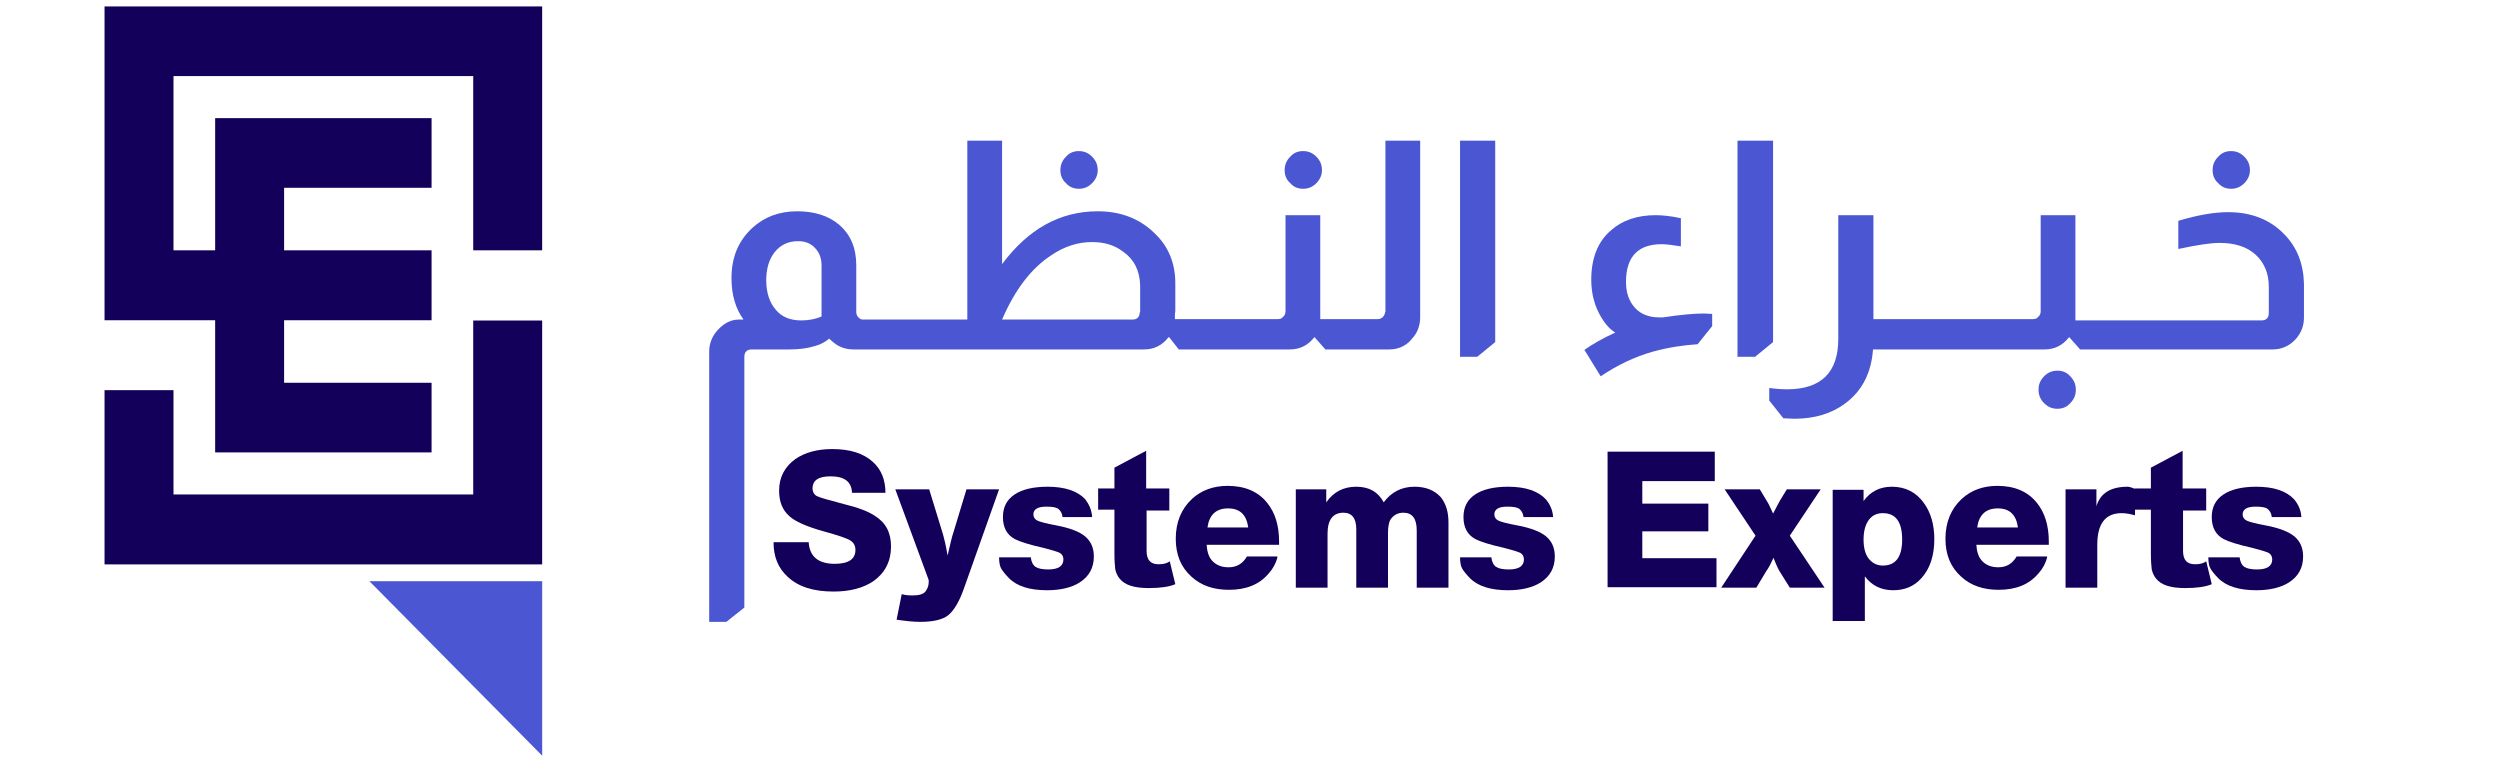
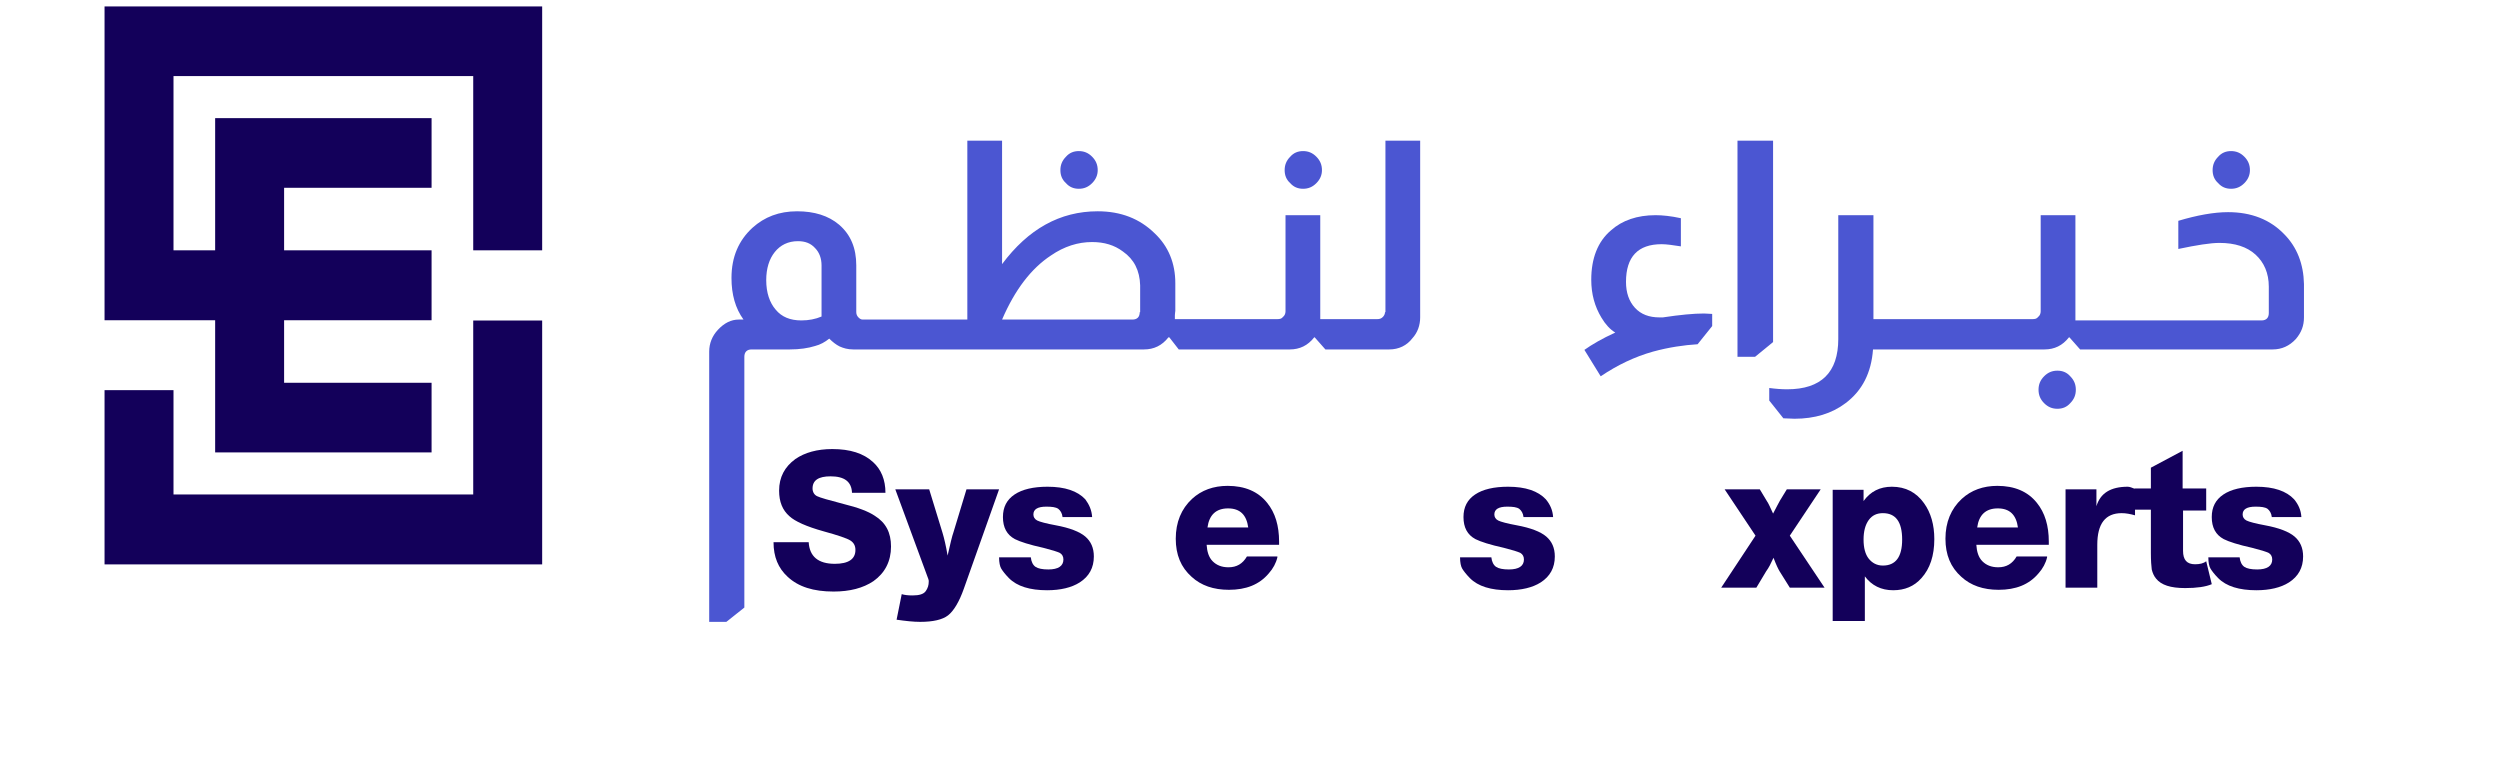
<svg xmlns="http://www.w3.org/2000/svg" width="165" height="50" viewBox="0 0 165 50" fill="none">
  <path d="M31.233 21.136V32.635H11.451V25.75H6.9V37.25H35.783V21.154H31.233V21.136Z" fill="#13005A" />
  <path d="M35.783 0.425V16.521H31.233V5.021H11.451V16.521H14.2V7.797H28.484V12.394H18.751V16.521H28.484V21.136H18.751V25.263H28.484V29.859H14.2V21.136H6.9V0.425H35.783Z" fill="#13005A" />
-   <path d="M27.722 38.357C25.846 38.357 24.379 38.357 24.379 38.357L35.784 49.875V38.357C35.784 38.357 31.084 38.357 27.722 38.357Z" fill="#4B56D2" />
  <path d="M58.44 32.525H56.232C56.204 31.781 55.722 31.438 54.817 31.438C54.024 31.438 53.628 31.696 53.628 32.239C53.628 32.467 53.741 32.667 53.94 32.753C54.109 32.839 54.704 33.011 55.694 33.268C56.628 33.496 57.307 33.754 57.732 34.039C58.468 34.497 58.807 35.154 58.807 36.069C58.807 37.041 58.411 37.813 57.647 38.356C56.968 38.813 56.09 39.042 55.015 39.042C53.685 39.042 52.694 38.727 51.987 38.07C51.364 37.498 51.053 36.755 51.053 35.783H53.373C53.43 36.726 53.996 37.212 55.1 37.212C56.005 37.212 56.458 36.898 56.458 36.298C56.458 36.012 56.345 35.812 56.119 35.669C55.892 35.526 55.298 35.326 54.364 35.069C53.232 34.754 52.468 34.411 52.1 34.068C51.647 33.668 51.421 33.125 51.421 32.382C51.421 31.496 51.789 30.81 52.496 30.295C53.119 29.866 53.94 29.638 54.93 29.638C56.119 29.638 56.996 29.924 57.619 30.495C58.157 30.981 58.44 31.667 58.44 32.525Z" fill="#13005A" />
  <path d="M65.939 32.296L63.618 38.842C63.307 39.728 62.939 40.328 62.571 40.614C62.203 40.9 61.58 41.043 60.731 41.043C60.279 41.043 59.769 40.985 59.175 40.9L59.514 39.213C59.684 39.27 59.939 39.299 60.222 39.299C60.675 39.299 60.958 39.213 61.099 39.013C61.241 38.813 61.297 38.613 61.297 38.384C61.297 38.327 61.297 38.27 61.269 38.213L59.09 32.296H61.326L62.203 35.154C62.316 35.526 62.429 36.012 62.543 36.669C62.712 35.926 62.826 35.412 62.939 35.097L63.788 32.296H65.939Z" fill="#13005A" />
  <path d="M72.081 34.125H70.128C70.1 33.868 69.987 33.697 69.845 33.582C69.675 33.468 69.421 33.439 69.053 33.439C68.487 33.439 68.204 33.611 68.204 33.954C68.204 34.125 68.288 34.268 68.458 34.354C68.628 34.44 69.053 34.554 69.675 34.668C70.609 34.84 71.26 35.097 71.628 35.411C71.996 35.726 72.194 36.155 72.194 36.726C72.194 37.47 71.883 38.041 71.26 38.441C70.722 38.784 69.987 38.956 69.109 38.956C67.977 38.956 67.128 38.699 66.59 38.156C66.336 37.898 66.166 37.67 66.081 37.527C65.996 37.384 65.939 37.127 65.939 36.784H68.034C68.062 37.069 68.175 37.298 68.345 37.412C68.515 37.527 68.798 37.584 69.194 37.584C69.845 37.584 70.185 37.355 70.185 36.926C70.185 36.726 70.1 36.584 69.958 36.498C69.788 36.412 69.421 36.298 68.855 36.155C67.949 35.955 67.326 35.755 66.987 35.583C66.449 35.297 66.194 34.811 66.194 34.125C66.194 33.468 66.449 32.982 66.958 32.639C67.468 32.296 68.204 32.124 69.138 32.124C70.298 32.124 71.119 32.41 71.628 32.953C71.883 33.296 72.053 33.668 72.081 34.125Z" fill="#13005A" />
-   <path d="M77.175 32.296V33.697H75.675V36.355C75.675 36.955 75.929 37.241 76.467 37.241C76.778 37.241 77.033 37.184 77.203 37.041L77.571 38.556C77.175 38.727 76.58 38.813 75.816 38.813C74.854 38.813 74.231 38.613 73.892 38.184C73.75 38.013 73.665 37.813 73.609 37.584C73.58 37.355 73.552 37.012 73.552 36.498V33.639H72.477V32.239H73.552V30.867L75.646 29.752V32.239H77.175V32.296Z" fill="#13005A" />
  <path d="M84.307 36.784C84.222 37.155 84.024 37.527 83.741 37.841C83.118 38.584 82.241 38.927 81.109 38.927C80.09 38.927 79.269 38.642 78.647 38.07C77.939 37.441 77.6 36.612 77.6 35.554C77.6 34.468 77.968 33.582 78.675 32.925C79.298 32.353 80.09 32.067 81.024 32.067C82.156 32.067 83.034 32.439 83.628 33.182C84.166 33.84 84.42 34.697 84.42 35.755C84.42 35.84 84.42 35.898 84.42 35.955H79.637C79.666 36.412 79.779 36.784 80.034 37.041C80.288 37.298 80.628 37.441 81.081 37.441C81.618 37.441 82.015 37.212 82.298 36.726H84.307V36.784ZM82.383 34.811C82.269 33.982 81.845 33.554 81.052 33.554C80.26 33.554 79.807 33.982 79.694 34.811H82.383Z" fill="#13005A" />
-   <path d="M87.533 32.296V33.153C88.014 32.467 88.665 32.124 89.514 32.124C90.363 32.124 90.957 32.467 91.325 33.153C91.835 32.467 92.514 32.124 93.363 32.124C94.099 32.124 94.665 32.353 95.089 32.81C95.429 33.239 95.599 33.782 95.599 34.468V38.784H93.504V35.011C93.504 34.24 93.222 33.839 92.627 33.839C92.231 33.839 91.948 34.011 91.75 34.325C91.665 34.497 91.608 34.783 91.608 35.183V38.784H89.514V34.926C89.514 34.211 89.231 33.839 88.665 33.839C87.986 33.839 87.618 34.297 87.618 35.212V38.784H85.523V32.296H87.533Z" fill="#13005A" />
  <path d="M102.505 34.125H100.552C100.524 33.868 100.41 33.697 100.269 33.582C100.099 33.468 99.844 33.439 99.477 33.439C98.91 33.439 98.627 33.611 98.627 33.954C98.627 34.125 98.712 34.268 98.882 34.354C99.052 34.44 99.477 34.554 100.099 34.668C101.033 34.84 101.684 35.097 102.052 35.411C102.42 35.726 102.618 36.155 102.618 36.726C102.618 37.47 102.307 38.041 101.684 38.441C101.146 38.784 100.41 38.956 99.533 38.956C98.401 38.956 97.552 38.699 97.014 38.156C96.76 37.898 96.59 37.67 96.505 37.527C96.42 37.384 96.363 37.127 96.363 36.784H98.429C98.458 37.069 98.571 37.298 98.741 37.412C98.91 37.527 99.194 37.584 99.59 37.584C100.241 37.584 100.58 37.355 100.58 36.926C100.58 36.726 100.495 36.584 100.354 36.498C100.184 36.412 99.816 36.298 99.25 36.155C98.344 35.955 97.722 35.755 97.382 35.583C96.844 35.297 96.59 34.811 96.59 34.125C96.59 33.468 96.844 32.982 97.354 32.639C97.863 32.296 98.599 32.124 99.533 32.124C100.693 32.124 101.514 32.41 102.024 32.953C102.307 33.296 102.476 33.668 102.505 34.125Z" fill="#13005A" />
-   <path d="M113.175 29.838V31.753H108.392V33.239H112.751V35.069H108.392V36.841H113.288V38.756H106.1V29.809H113.175V29.838Z" fill="#13005A" />
  <path d="M120.166 32.296L118.128 35.354L120.42 38.785H118.128L117.449 37.698C117.364 37.555 117.222 37.27 117.052 36.812C116.883 37.184 116.741 37.47 116.571 37.698L115.92 38.785H113.6L115.864 35.354L113.826 32.296H116.147L116.628 33.096C116.713 33.211 116.826 33.468 117.024 33.897C117.251 33.468 117.392 33.182 117.477 33.039L117.93 32.296H120.166Z" fill="#13005A" />
  <path d="M122.995 32.296V33.068C123.448 32.439 124.07 32.124 124.863 32.124C125.768 32.124 126.476 32.496 126.985 33.211C127.438 33.839 127.665 34.64 127.665 35.583C127.665 36.669 127.382 37.527 126.815 38.156C126.334 38.699 125.712 38.956 124.948 38.956C124.155 38.956 123.532 38.642 123.08 38.041V40.985H120.957V32.325H122.995V32.296ZM124.268 33.868C123.872 33.868 123.561 34.011 123.334 34.325C123.108 34.64 122.995 35.069 122.995 35.612C122.995 36.155 123.108 36.584 123.334 36.869C123.561 37.155 123.872 37.327 124.268 37.327C125.117 37.327 125.542 36.755 125.542 35.612C125.542 34.44 125.117 33.868 124.268 33.868Z" fill="#13005A" />
  <path d="M135.108 36.784C135.023 37.155 134.825 37.527 134.542 37.841C133.919 38.584 133.042 38.927 131.91 38.927C130.891 38.927 130.07 38.642 129.448 38.07C128.74 37.441 128.4 36.612 128.4 35.554C128.4 34.468 128.768 33.582 129.476 32.925C130.099 32.353 130.891 32.067 131.825 32.067C132.957 32.067 133.834 32.439 134.429 33.182C134.966 33.84 135.221 34.697 135.221 35.755C135.221 35.84 135.221 35.898 135.221 35.955H130.438C130.466 36.412 130.58 36.784 130.834 37.041C131.089 37.298 131.429 37.441 131.882 37.441C132.419 37.441 132.815 37.212 133.098 36.726H135.108V36.784ZM133.183 34.811C133.07 33.982 132.646 33.554 131.853 33.554C131.061 33.554 130.608 33.982 130.495 34.811H133.183Z" fill="#13005A" />
  <path d="M140.911 32.267V34.011C140.6 33.925 140.317 33.868 140.034 33.868C138.958 33.868 138.421 34.554 138.421 35.955V38.784H136.326V32.296H138.364V33.411C138.619 32.553 139.298 32.124 140.43 32.124C140.543 32.124 140.713 32.182 140.911 32.267Z" fill="#13005A" />
  <path d="M145.609 32.296V33.697H144.081V36.355C144.081 36.955 144.336 37.241 144.873 37.241C145.185 37.241 145.439 37.184 145.609 37.041L145.977 38.556C145.581 38.727 144.987 38.813 144.222 38.813C143.26 38.813 142.638 38.613 142.298 38.184C142.156 38.013 142.071 37.813 142.015 37.584C141.987 37.355 141.958 37.012 141.958 36.498V33.639H140.883V32.239H141.958V30.867L144.053 29.752V32.239H145.609V32.296Z" fill="#13005A" />
  <path d="M151.891 34.125H149.939C149.91 33.868 149.797 33.697 149.656 33.582C149.486 33.468 149.231 33.439 148.863 33.439C148.297 33.439 148.014 33.611 148.014 33.954C148.014 34.125 148.099 34.268 148.269 34.354C148.439 34.44 148.863 34.554 149.486 34.668C150.42 34.84 151.071 35.097 151.439 35.411C151.807 35.726 152.005 36.155 152.005 36.726C152.005 37.47 151.693 38.041 151.071 38.441C150.533 38.784 149.797 38.956 148.92 38.956C147.788 38.956 146.939 38.699 146.401 38.156C146.146 37.898 145.976 37.67 145.892 37.527C145.807 37.384 145.75 37.127 145.75 36.784H147.816C147.844 37.069 147.958 37.298 148.127 37.412C148.297 37.527 148.58 37.584 148.976 37.584C149.627 37.584 149.967 37.355 149.967 36.926C149.967 36.726 149.882 36.584 149.741 36.498C149.571 36.412 149.203 36.298 148.637 36.155C147.731 35.955 147.108 35.755 146.769 35.583C146.231 35.297 145.976 34.811 145.976 34.125C145.976 33.468 146.231 32.982 146.741 32.639C147.25 32.296 147.986 32.124 148.92 32.124C150.08 32.124 150.901 32.41 151.41 32.953C151.693 33.296 151.863 33.668 151.891 34.125Z" fill="#13005A" />
  <path d="M71.203 12.459C71.543 12.459 71.826 12.344 72.081 12.087C72.335 11.83 72.449 11.544 72.449 11.23C72.449 10.887 72.335 10.601 72.081 10.344C71.826 10.086 71.543 9.972 71.203 9.972C70.864 9.972 70.581 10.086 70.354 10.344C70.1 10.601 69.986 10.887 69.986 11.23C69.986 11.573 70.1 11.858 70.354 12.087C70.581 12.344 70.864 12.459 71.203 12.459Z" fill="#4B56D2" />
  <path d="M86.004 12.459C86.344 12.459 86.627 12.344 86.881 12.087C87.136 11.83 87.249 11.544 87.249 11.23C87.249 10.887 87.136 10.601 86.881 10.344C86.627 10.086 86.344 9.972 86.004 9.972C85.665 9.972 85.381 10.086 85.155 10.344C84.9 10.601 84.787 10.887 84.787 11.23C84.787 11.573 84.9 11.858 85.155 12.087C85.381 12.344 85.665 12.459 86.004 12.459Z" fill="#4B56D2" />
  <path d="M91.41 20.605C91.41 20.72 91.354 20.834 91.269 20.92C91.156 21.034 91.042 21.062 90.901 21.062H88.127H87.986H87.137V20.777V14.202H84.844V20.548C84.844 20.691 84.788 20.834 84.674 20.92C84.59 21.034 84.476 21.062 84.306 21.062H81.561H81.42H78.165H78.023H77.542C77.542 21.005 77.542 20.92 77.542 20.805C77.542 20.662 77.571 20.577 77.571 20.519V18.69C77.571 17.375 77.118 16.26 76.212 15.403C75.222 14.431 73.976 13.945 72.448 13.945C69.957 13.945 67.863 15.117 66.137 17.432V9.286H63.844V21.091H60.533H60.392H57.137H56.995H56.939C56.825 21.091 56.741 21.034 56.656 20.948C56.571 20.862 56.514 20.748 56.514 20.605V17.518C56.514 16.375 56.146 15.489 55.382 14.831C54.675 14.231 53.741 13.945 52.608 13.945C51.42 13.945 50.458 14.317 49.665 15.031C48.76 15.86 48.278 16.946 48.278 18.347C48.278 19.433 48.533 20.348 49.071 21.091H48.76C48.25 21.091 47.797 21.32 47.373 21.777C47.005 22.177 46.807 22.663 46.807 23.206V41.043H47.939L49.127 40.099V23.549C49.127 23.235 49.297 23.063 49.608 23.063H52.127C52.778 23.063 53.344 22.978 53.797 22.835C54.137 22.749 54.448 22.577 54.731 22.349C54.958 22.577 55.184 22.749 55.41 22.863C55.665 22.978 55.948 23.063 56.316 23.063H57.024H57.165H60.392H60.533H75.505C76.156 23.063 76.693 22.806 77.118 22.263H77.174L77.797 23.063H78.052H78.193H81.448H81.59H85.127C85.778 23.063 86.316 22.806 86.74 22.263H86.769L87.476 23.063H88.014H88.156H91.693C92.316 23.063 92.854 22.806 93.222 22.32C93.561 21.949 93.731 21.463 93.731 20.948V9.286H91.439V20.605H91.41ZM54.222 20.891C53.825 21.062 53.373 21.148 52.892 21.148C52.156 21.148 51.59 20.92 51.193 20.434C50.797 19.976 50.571 19.319 50.571 18.49C50.571 17.718 50.769 17.089 51.137 16.632C51.505 16.175 52.014 15.917 52.665 15.917C53.146 15.917 53.514 16.06 53.797 16.375C54.08 16.661 54.222 17.061 54.222 17.518V20.891ZM75.222 20.605C75.222 20.92 75.052 21.091 74.74 21.091H66.137C66.986 19.119 68.061 17.718 69.363 16.861C70.24 16.26 71.146 15.975 72.08 15.975C72.873 15.975 73.552 16.175 74.118 16.603C74.854 17.118 75.222 17.861 75.25 18.833V20.605H75.222Z" fill="#4B56D2" />
-   <path d="M96.363 23.549H97.495L98.684 22.577V9.286H96.363V23.549Z" fill="#4B56D2" />
  <path d="M109.75 20.948C109.665 20.948 109.608 20.948 109.523 20.948C108.844 20.948 108.306 20.748 107.91 20.319C107.514 19.89 107.316 19.319 107.316 18.604C107.316 16.946 108.108 16.117 109.665 16.117C109.976 16.117 110.4 16.175 110.938 16.26V14.402C110.287 14.259 109.721 14.202 109.268 14.202C108.051 14.202 107.061 14.545 106.325 15.203C105.448 15.946 105.023 17.061 105.023 18.461C105.023 19.405 105.25 20.233 105.702 20.977C105.957 21.405 106.268 21.748 106.608 21.948C105.731 22.349 105.051 22.749 104.57 23.092L105.646 24.835C106.75 24.092 107.882 23.549 109.099 23.206C110.146 22.92 111.136 22.777 112.042 22.72L113.004 21.52V20.719C112.834 20.719 112.636 20.691 112.466 20.691C111.787 20.691 110.882 20.777 109.75 20.948Z" fill="#4B56D2" />
  <path d="M117.023 9.286H114.674V23.549H115.834L117.023 22.577V9.286Z" fill="#4B56D2" />
  <path d="M135.788 24.464C135.449 24.464 135.166 24.578 134.911 24.835C134.656 25.093 134.543 25.379 134.543 25.722C134.543 26.065 134.656 26.351 134.911 26.608C135.166 26.865 135.449 26.979 135.788 26.979C136.128 26.979 136.411 26.865 136.637 26.608C136.892 26.351 137.005 26.065 137.005 25.722C137.005 25.379 136.892 25.093 136.637 24.835C136.411 24.578 136.128 24.464 135.788 24.464Z" fill="#4B56D2" />
  <path d="M147.25 12.459C147.59 12.459 147.873 12.344 148.128 12.087C148.382 11.83 148.495 11.544 148.495 11.23C148.495 10.887 148.382 10.601 148.128 10.344C147.873 10.086 147.59 9.972 147.25 9.972C146.911 9.972 146.628 10.086 146.401 10.344C146.146 10.601 146.033 10.887 146.033 11.23C146.033 11.573 146.146 11.858 146.401 12.087C146.628 12.344 146.911 12.459 147.25 12.459Z" fill="#4B56D2" />
  <path d="M150.76 15.46C149.826 14.488 148.581 14.002 147.052 14.002C146.118 14.002 145.015 14.202 143.769 14.574V16.432C144.986 16.175 145.892 16.032 146.486 16.032C147.505 16.032 148.298 16.289 148.864 16.803C149.43 17.318 149.741 18.033 149.741 18.919V20.662C149.741 20.977 149.571 21.148 149.26 21.148H141.364H141.222H137.968H137.826H136.977V20.862V14.202H134.685V20.548C134.685 20.691 134.628 20.834 134.515 20.919C134.43 21.034 134.317 21.062 134.147 21.062H131.402H131.26H128.005H127.864H124.637H124.496H123.647V14.202H121.326V22.377C121.326 24.578 120.194 25.693 117.958 25.693C117.59 25.693 117.194 25.665 116.77 25.607V26.436L117.703 27.608C117.958 27.608 118.213 27.637 118.439 27.637C119.77 27.637 120.902 27.294 121.807 26.608C122.911 25.779 123.505 24.607 123.619 23.063H124.468H124.609H127.864H128.005H131.26H131.402H134.939C135.59 23.063 136.128 22.806 136.552 22.263H136.581L137.288 23.063H137.826H137.968H141.222H141.364H149.996C150.59 23.063 151.1 22.835 151.524 22.377C151.892 21.949 152.062 21.491 152.062 20.948V18.747C152.034 17.432 151.609 16.317 150.76 15.46Z" fill="#4B56D2" />
</svg>